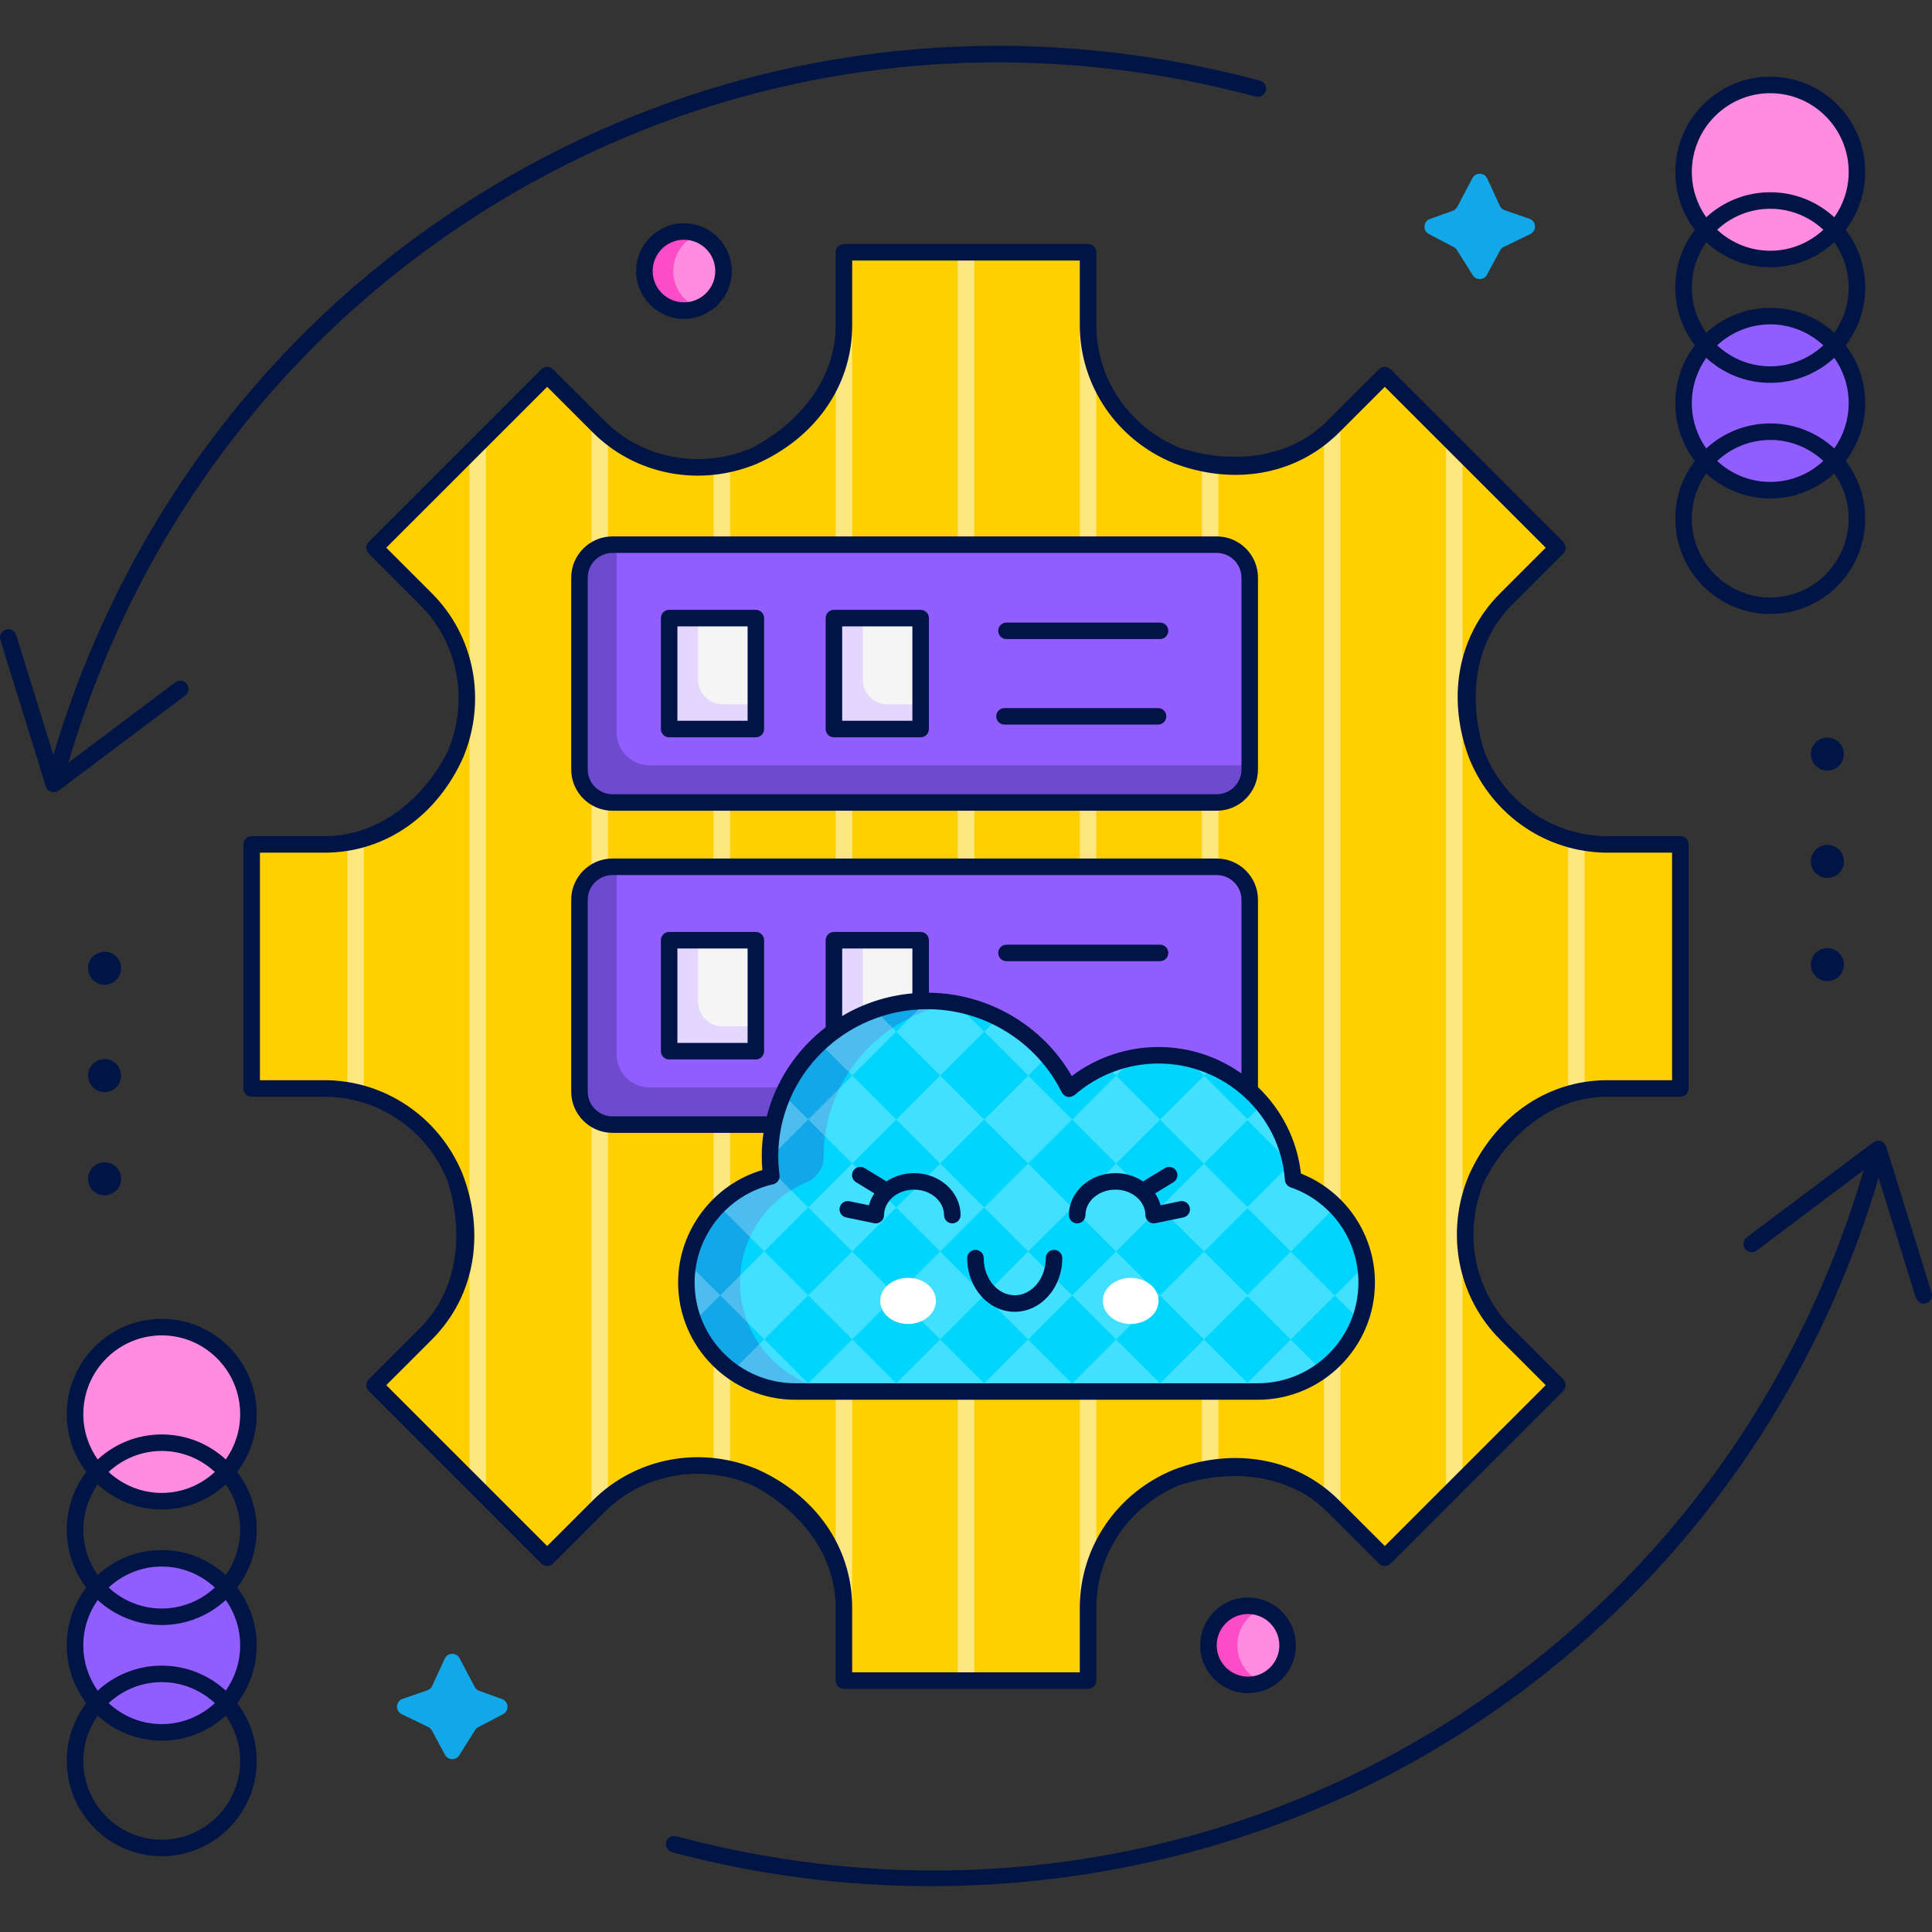
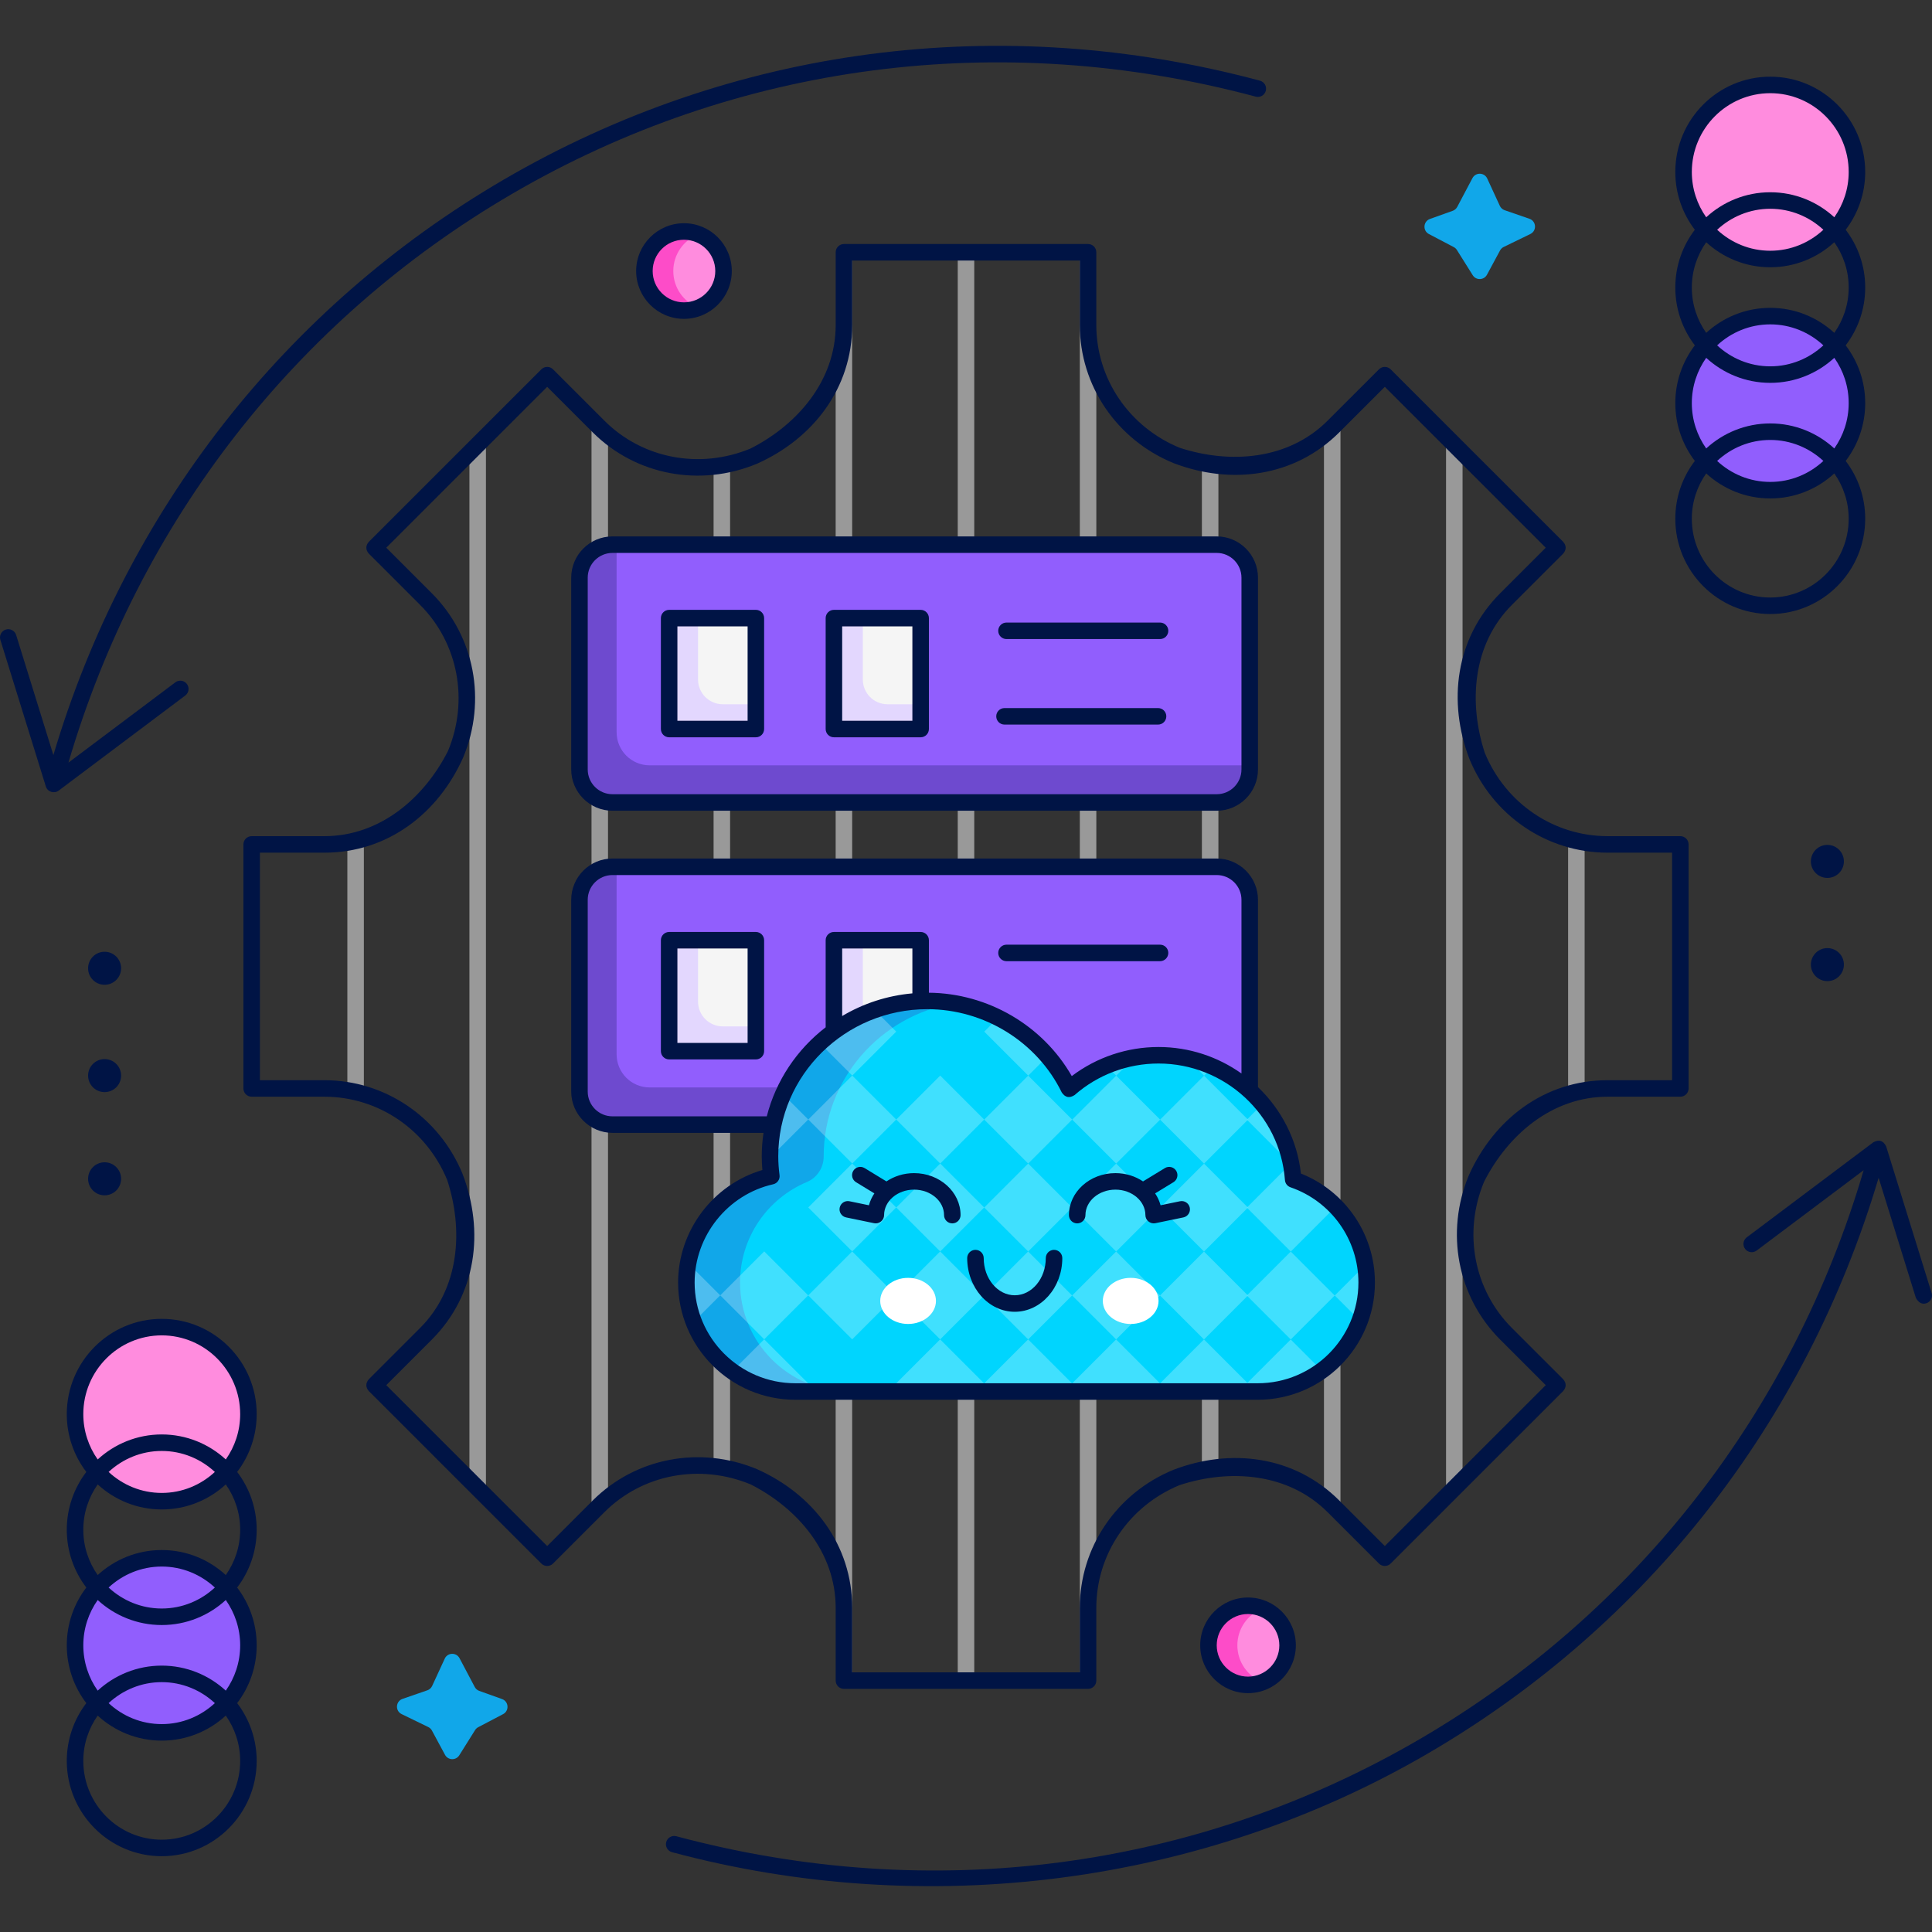
<svg xmlns="http://www.w3.org/2000/svg" id="Layer_1" enable-background="new 0 0 468.001 468.001" height="512" viewBox="0 0 468.001 468.001" width="512">
  <rect x="0" y="0" width="468.001" height="468.001" fill="#333333" stroke="none" />
  <clipPath id="SVGID_2_">
    <path id="SVGID_1_" d="m407.036 263.665v-59.116h-17.604c-13.929 0-26.308-8.542-31.614-21.418-.058-.14-.116-.28-.174-.42-5.365-12.892-2.704-27.717 7.171-37.591l12.445-12.442-41.81-41.801-12.445 12.442c-9.876 9.874-24.704 12.534-37.599 7.17-.14-.058-.28-.116-.42-.174-12.879-5.306-21.423-17.682-21.423-31.608v-17.6h-59.128v17.6c0 13.926-8.544 26.302-21.423 31.608-.14.058-.28.116-.42.174-12.895 5.364-27.723 2.704-37.599-7.17l-12.444-12.442-41.81 41.801 12.445 12.442c9.876 9.874 12.537 24.699 7.171 37.591-.058.14-.116.28-.174.42-5.307 12.876-17.685 21.418-31.614 21.418h-17.604v59.116h17.604c13.929 0 26.308 8.542 31.614 21.418.058.14.116.28.174.42 5.365 12.892 2.704 27.717-7.171 37.591l-12.445 12.442 41.81 41.801 12.445-12.442c9.876-9.874 24.704-12.534 37.599-7.17l.42.174c12.878 5.306 21.423 17.682 21.423 31.608v17.6h59.128v-17.6c0-13.926 8.544-26.302 21.423-31.608l.42-.174c12.895-5.364 27.723-2.704 37.599 7.17l12.445 12.442 41.81-41.801-12.445-12.442c-9.876-9.874-12.537-24.699-7.171-37.591l.174-.42c5.307-12.876 17.685-21.418 31.614-21.418z" />
  </clipPath>
  <clipPath id="SVGID_4_">
    <path id="SVGID_3_" d="m313.256 285.713c-1.222-16.819-15.351-30.09-32.614-30.09-8.303 0-15.878 3.075-21.646 8.133-6.159-12.6-19.227-21.294-34.353-21.294-21.053 0-38.119 16.842-38.119 37.617 0 1.643.118 3.258.325 4.846-11.782 2.649-20.587 13.168-20.587 25.751 0 14.581 11.819 26.401 26.399 26.401h111.997c14.58 0 26.399-11.82 26.399-26.401.002-11.572-7.443-21.396-17.801-24.963z" />
  </clipPath>
  <g>
    <g>
      <g>
        <g>
-           <path d="m407.036 263.665v-59.116h-17.604c-13.929 0-26.308-8.542-31.614-21.418-.058-.14-.116-.28-.174-.42-5.365-12.892-2.704-27.717 7.171-37.591l12.445-12.442-41.81-41.801-12.445 12.442c-9.876 9.874-24.704 12.534-37.599 7.17-.14-.058-.28-.116-.42-.174-12.879-5.306-21.423-17.682-21.423-31.608v-17.6h-59.128v17.6c0 13.926-8.544 26.302-21.423 31.608-.14.058-.28.116-.42.174-12.895 5.364-27.723 2.704-37.599-7.17l-12.444-12.442-41.81 41.801 12.445 12.442c9.876 9.874 12.537 24.699 7.171 37.591-.058.14-.116.28-.174.42-5.307 12.876-17.685 21.418-31.614 21.418h-17.604v59.116h17.604c13.929 0 26.308 8.542 31.614 21.418.058.14.116.28.174.42 5.365 12.892 2.704 27.717-7.171 37.591l-12.445 12.442 41.81 41.801 12.445-12.442c9.876-9.874 24.704-12.534 37.599-7.17l.42.174c12.878 5.306 21.423 17.682 21.423 31.608v17.6h59.128v-17.6c0-13.926 8.544-26.302 21.423-31.608l.42-.174c12.895-5.364 27.723-2.704 37.599 7.17l12.445 12.442 41.81-41.801-12.445-12.442c-9.876-9.874-12.537-24.699-7.171-37.591l.174-.42c5.307-12.876 17.685-21.418 31.614-21.418z" fill="#ffcf00" />
          <g>
            <g>
              <g clip-path="url(#SVGID_2_)" fill="#fff" opacity=".5">
                <path d="m233.999 446.107c-1.104 0-2-.896-2-2v-392c0-1.104.896-2 2-2s2 .896 2 2v392c0 1.104-.895 2-2 2z" />
                <path d="m263.571 446.107c-1.104 0-2-.896-2-2v-392c0-1.104.896-2 2-2s2 .896 2 2v392c0 1.104-.896 2-2 2z" />
                <path d="m293.142 446.107c-1.104 0-2-.896-2-2v-392c0-1.104.896-2 2-2s2 .896 2 2v392c0 1.104-.895 2-2 2z" />
                <path d="m322.714 446.107c-1.104 0-2-.896-2-2v-392c0-1.104.896-2 2-2s2 .896 2 2v392c0 1.104-.896 2-2 2z" />
                <path d="m352.285 446.107c-1.104 0-2-.896-2-2v-392c0-1.104.896-2 2-2s2 .896 2 2v392c0 1.104-.895 2-2 2z" />
                <path d="m381.856 446.107c-1.104 0-2-.896-2-2v-392c0-1.104.896-2 2-2s2 .896 2 2v392c0 1.104-.895 2-2 2z" />
                <path d="m204.428 446.107c-1.104 0-2-.896-2-2v-392c0-1.104.896-2 2-2s2 .896 2 2v392c0 1.104-.895 2-2 2z" />
                <path d="m174.856 446.107c-1.104 0-2-.896-2-2v-392c0-1.104.896-2 2-2s2 .896 2 2v392c0 1.104-.894 2-2 2z" />
                <path d="m145.285 446.107c-1.104 0-2-.896-2-2v-392c0-1.104.896-2 2-2s2 .896 2 2v392c0 1.104-.894 2-2 2z" />
                <path d="m115.714 446.107c-1.104 0-2-.896-2-2v-392c0-1.104.896-2 2-2s2 .896 2 2v392c0 1.104-.896 2-2 2z" />
                <path d="m86.143 446.107c-1.104 0-2-.896-2-2v-392c0-1.104.896-2 2-2s2 .896 2 2v392c0 1.104-.896 2-2 2z" />
              </g>
            </g>
          </g>
        </g>
        <g>
          <g>
            <g>
              <g>
                <path d="m294.729 194.389h-146.361c-4.418 0-8-3.582-8-8v-46.452c0-4.418 3.582-8 8-8h146.361c4.418 0 8 3.582 8 8v46.452c0 4.419-3.581 8-8 8z" fill="#915efd" />
                <path d="m157.368 185.389c-4.418 0-8-3.582-8-8v-45.452h-1c-4.418 0-8 3.582-8 8v46.452c0 4.418 3.582 8 8 8h146.361c4.418 0 8-3.582 8-8v-1z" fill="#6e4acf" />
                <path d="m294.729 196.389h-146.361c-5.514 0-10-4.486-10-10v-46.452c0-5.514 4.486-10 10-10h146.361c5.514 0 10 4.486 10 10v46.452c0 5.514-4.485 10-10 10zm-146.361-62.452c-3.309 0-6 2.691-6 6v46.452c0 3.309 2.691 6 6 6h146.361c3.309 0 6-2.691 6-6v-46.452c0-3.309-2.691-6-6-6z" fill="#001445" />
              </g>
              <g>
                <path d="m202.005 149.727h21.007v26.872h-21.007z" fill="#f5f5f5" />
                <path d="m209.005 164.599v-14.872h-7v26.872h21.007v-6h-8.007c-3.314 0-6-2.686-6-6z" fill="#e3d7fe" />
                <path d="m223.012 178.599h-21.007c-1.104 0-2-.896-2-2v-26.872c0-1.104.896-2 2-2h21.007c1.104 0 2 .896 2 2v26.872c0 1.105-.895 2-2 2zm-19.007-4h17.007v-22.872h-17.007z" fill="#001445" />
              </g>
              <g>
                <path d="m162.091 149.727h21.007v26.872h-21.007z" fill="#f5f5f5" />
                <path d="m169.091 164.599v-14.872h-7v26.872h21.007v-6h-8.007c-3.312 0-6-2.686-6-6z" fill="#e3d7fe" />
                <path d="m183.098 178.599h-21.007c-1.104 0-2-.896-2-2v-26.872c0-1.104.896-2 2-2h21.007c1.104 0 2 .896 2 2v26.872c0 1.105-.895 2-2 2zm-19.007-4h17.007v-22.872h-17.007z" fill="#001445" />
              </g>
              <g>
                <path d="m281.006 154.806h-37.198c-1.104 0-2-.896-2-2s.896-2 2-2h37.198c1.104 0 2 .896 2 2s-.896 2-2 2z" fill="#001445" />
                <g>
                  <path d="m280.525 175.521h-37.198c-1.104 0-2-.896-2-2s.896-2 2-2h37.198c1.104 0 2 .896 2 2s-.895 2-2 2z" fill="#001445" />
                </g>
              </g>
            </g>
            <g>
              <g>
                <path d="m294.729 272.418h-146.361c-4.418 0-8-3.582-8-8v-46.452c0-4.418 3.582-8 8-8h146.361c4.418 0 8 3.582 8 8v46.452c0 4.419-3.581 8-8 8z" fill="#915efd" />
                <path d="m157.368 263.418c-4.418 0-8-3.582-8-8v-45.452h-1c-4.418 0-8 3.582-8 8v46.452c0 4.418 3.582 8 8 8h146.361c4.418 0 8-3.582 8-8v-1z" fill="#6e4acf" />
              </g>
              <g>
                <path d="m202.005 227.756h21.007v26.872h-21.007z" fill="#f5f5f5" />
                <path d="m209.005 242.628v-14.872h-7v26.872h21.007v-6h-8.007c-3.314 0-6-2.686-6-6z" fill="#e3d7fe" />
              </g>
              <g>
                <path d="m162.091 227.756h21.007v26.872h-21.007z" fill="#f5f5f5" />
                <path d="m169.091 242.628v-14.872h-7v26.872h21.007v-6h-8.007c-3.312 0-6-2.686-6-6z" fill="#e3d7fe" />
                <path d="m183.098 256.628h-21.007c-1.104 0-2-.896-2-2v-26.872c0-1.104.896-2 2-2h21.007c1.104 0 2 .896 2 2v26.872c0 1.104-.895 2-2 2zm-19.007-4h17.007v-22.872h-17.007z" fill="#001445" />
              </g>
              <g>
                <path d="m281.006 232.835h-37.198c-1.104 0-2-.896-2-2s.896-2 2-2h37.198c1.104 0 2 .896 2 2s-.896 2-2 2z" fill="#001445" />
              </g>
            </g>
          </g>
          <g>
            <g>
              <path d="m313.256 285.713c-1.222-16.819-15.351-30.09-32.614-30.09-8.303 0-15.878 3.075-21.646 8.133-6.159-12.6-19.227-21.294-34.353-21.294-21.053 0-38.119 16.842-38.119 37.617 0 1.643.118 3.258.325 4.846-11.782 2.649-20.587 13.168-20.587 25.751 0 14.581 11.819 26.401 26.399 26.401h111.997c14.58 0 26.399-11.82 26.399-26.401.002-11.572-7.443-21.396-17.801-24.963z" fill="#00d5fe" />
              <path d="m179.264 310.674c0-10.958 6.678-20.352 16.186-24.344 2.499-1.05 4.08-3.492 4.076-6.203 0-.016 0-.033 0-.049 0-18.576 13.649-33.997 31.588-37.056-2.105-.355-4.261-.561-6.469-.561-21.053 0-38.119 16.842-38.119 37.617 0 1.643.118 3.258.325 4.846-11.782 2.649-20.587 13.168-20.587 25.751 0 14.581 11.819 26.401 26.399 26.401h13c-14.581-.001-26.399-11.822-26.399-26.402z" fill="#11a7e9" />
              <g>
                <g>
                  <g clip-path="url(#SVGID_4_)" fill="#fff" opacity=".5">
-                     <path d="m198.977 327.465h15.064v15.064h-15.064z" opacity=".5" transform="matrix(.707 -.707 .707 .707 -176.419 244.25)" />
                    <path d="m220.286 327.465h15.064v15.064h-15.064z" opacity=".5" transform="matrix(.707 -.707 .707 .707 -170.174 259.323)" />
                    <path d="m241.595 327.465h15.064v15.064h-15.064z" opacity=".5" transform="matrix(.707 -.707 .707 .707 -163.928 274.395)" />
                    <path d="m262.904 327.465h15.064v15.064h-15.064z" opacity=".5" transform="matrix(.707 -.707 .707 .707 -157.682 289.467)" />
                    <path d="m284.189 327.465h15.064v15.064h-15.064z" opacity=".5" transform="matrix(.707 -.707 .707 .707 -151.444 304.521)" />
                    <path d="m177.667 327.465h15.064v15.064h-15.064z" opacity=".5" transform="matrix(.707 -.707 .707 .707 -182.665 229.178)" />
-                     <path d="m177.667 242.273h15.064v15.064h-15.064z" opacity=".5" transform="matrix(.707 -.707 .707 .707 -122.409 204.208)" />
+                     <path d="m177.667 242.273h15.064v15.064z" opacity=".5" transform="matrix(.707 -.707 .707 .707 -122.409 204.208)" />
                    <path d="m177.666 263.571h15.064v15.064h-15.064z" opacity=".5" transform="matrix(.707 -.707 .707 .707 -137.473 210.45)" />
-                     <path d="m177.667 284.869h15.064v15.064h-15.064z" opacity=".5" transform="matrix(.707 -.707 .707 .707 -152.537 216.693)" />
                    <path d="m177.667 306.167h15.064v15.064h-15.064z" opacity=".5" transform="matrix(.707 -.707 .707 .707 -167.601 222.935)" />
                    <path d="m156.358 327.466h15.064v15.064h-15.064z" opacity=".5" transform="matrix(.707 -.707 .707 .707 -188.911 214.106)" />
                    <path d="m156.357 242.274h15.064v15.064h-15.064z" opacity=".5" transform="matrix(.707 -.707 .707 .707 -128.654 189.136)" />
                    <path d="m156.357 263.571h15.064v15.064h-15.064z" opacity=".5" transform="matrix(.707 -.707 .707 .707 -143.719 195.378)" />
                    <path d="m156.357 284.87h15.064v15.064h-15.064z" opacity=".5" transform="matrix(.707 -.707 .707 .707 -158.783 201.621)" />
                    <path d="m156.357 306.167h15.064v15.064h-15.064z" opacity=".5" transform="matrix(.707 -.707 .707 .707 -173.847 207.863)" />
                    <path d="m198.976 242.273h15.064v15.064h-15.064z" opacity=".5" transform="matrix(.707 -.707 .707 .707 -116.163 219.281)" />
                    <path d="m198.976 263.571h15.064v15.064h-15.064z" opacity=".5" transform="matrix(.707 -.707 .707 .707 -131.227 225.523)" />
                    <path d="m198.976 284.869h15.064v15.064h-15.064z" opacity=".5" transform="matrix(.707 -.707 .707 .707 -146.291 231.766)" />
                    <path d="m198.976 306.167h15.064v15.064h-15.064z" opacity=".5" transform="matrix(.707 -.707 .707 .707 -161.355 238.008)" />
-                     <path d="m220.286 242.273h15.064v15.064h-15.064z" opacity=".5" transform="matrix(.707 -.707 .707 .707 -109.917 234.353)" />
                    <path d="m220.285 263.57h15.064v15.064h-15.064z" opacity=".5" transform="matrix(.707 -.707 .707 .707 -124.981 240.595)" />
                    <path d="m220.286 284.869h15.064v15.064h-15.064z" opacity=".5" transform="matrix(.707 -.707 .707 .707 -140.045 246.838)" />
                    <path d="m220.286 306.166h15.064v15.064h-15.064z" opacity=".5" transform="matrix(.707 -.707 .707 .707 -155.109 253.08)" />
                    <path d="m241.594 242.273h15.064v15.064h-15.064z" opacity=".5" transform="matrix(.707 -.707 .707 .707 -103.671 249.425)" />
                    <path d="m241.594 263.571h15.064v15.064h-15.064z" opacity=".5" transform="matrix(.707 -.707 .707 .707 -118.736 255.667)" />
                    <path d="m241.595 284.869h15.064v15.064h-15.064z" opacity=".5" transform="matrix(.707 -.707 .707 .707 -133.8 261.91)" />
                    <path d="m241.594 306.167h15.064v15.064h-15.064z" opacity=".5" transform="matrix(.707 -.707 .707 .707 -148.864 268.152)" />
                    <path d="m262.904 242.273h15.064v15.064h-15.064z" opacity=".5" transform="matrix(.707 -.707 .707 .707 -97.426 264.497)" />
                    <path d="m262.904 263.57h15.064v15.064h-15.064z" opacity=".5" transform="matrix(.707 -.707 .707 .707 -112.49 270.739)" />
                    <path d="m262.904 284.869h15.064v15.064h-15.064z" opacity=".5" transform="matrix(.707 -.707 .707 .707 -127.554 276.982)" />
                    <path d="m262.904 306.166h15.064v15.064h-15.064z" opacity=".5" transform="matrix(.707 -.707 .707 .707 -142.618 283.224)" />
                    <path d="m284.188 242.272h15.064v15.064h-15.064z" opacity=".5" transform="matrix(.707 -.707 .707 .707 -91.187 279.552)" />
                    <path d="m284.188 263.57h15.064v15.064h-15.064z" opacity=".5" transform="matrix(.707 -.707 .707 .707 -106.251 285.794)" />
                    <path d="m284.189 284.869h15.064v15.064h-15.064z" opacity=".5" transform="matrix(.707 -.707 .707 .707 -121.316 292.037)" />
                    <path d="m284.188 306.166h15.064v15.064h-15.064z" opacity=".5" transform="matrix(.707 -.707 .707 .707 -136.38 298.279)" />
                    <path d="m305.206 327.465h15.064v15.064h-15.064z" opacity=".5" transform="matrix(.707 -.707 .707 .707 -145.284 319.387)" />
                    <path d="m305.205 242.272h15.064v15.064h-15.064z" opacity=".5" transform="matrix(.707 -.707 .707 .707 -85.027 294.417)" />
                    <path d="m305.205 263.57h15.064v15.064h-15.064z" opacity=".5" transform="matrix(.707 -.707 .707 .707 -100.091 300.659)" />
                    <path d="m305.205 284.869h15.064v15.064h-15.064z" opacity=".5" transform="matrix(.707 -.707 .707 .707 -115.156 306.902)" />
                    <path d="m305.205 306.166h15.064v15.064h-15.064z" opacity=".5" transform="matrix(.707 -.707 .707 .707 -130.22 313.144)" />
                    <path d="m326.518 327.453h15.064v15.064h-15.064z" opacity=".5" transform="matrix(.707 -.707 .707 .707 -139.03 334.458)" />
                    <path d="m326.518 242.261h15.064v15.064h-15.064z" opacity=".5" transform="matrix(.707 -.707 .707 .707 -78.773 309.488)" />
                    <path d="m326.518 263.559h15.064v15.064h-15.064z" opacity=".5" transform="matrix(.707 -.707 .707 .707 -93.837 315.73)" />
                    <path d="m326.518 284.857h15.064v15.064h-15.064z" opacity=".5" transform="matrix(.707 -.707 .707 .707 -108.901 321.973)" />
                    <path d="m326.518 306.155h15.064v15.064h-15.064z" opacity=".5" transform="matrix(.707 -.707 .707 .707 -123.965 328.215)" />
                  </g>
                </g>
              </g>
              <path d="m315.132 284.275c-.91-8.199-4.743-15.511-10.402-20.938v-45.371c0-5.514-4.486-10-10-10h-146.362c-5.514 0-10 4.486-10 10v46.452c0 5.514 4.486 10 10 10h36.582c-.27 1.85-.426 3.736-.426 5.659 0 1.088.05 2.208.15 3.344-11.928 3.503-20.411 14.688-20.411 27.252 0 15.66 12.74 28.4 28.399 28.4h111.997c15.66 0 28.399-12.74 28.399-28.4.001-11.678-7.15-22.126-17.926-26.398zm-166.764-13.856c-3.309 0-6-2.691-6-6v-46.452c0-3.309 2.691-6 6-6h146.361c3.309 0 6 2.691 6 6v42.072c-5.698-4.037-12.645-6.416-20.087-6.416-7.621 0-14.993 2.485-21.019 7.043-6.996-12.247-20.292-20.061-34.611-20.193v-12.717c0-1.104-.896-2-2-2h-21.007c-1.104 0-2 .896-2 2v21.09c-6.938 5.349-12.049 12.898-14.262 21.573zm72.644-40.663v10.874c-6.176.55-11.953 2.482-17.007 5.489v-16.363zm83.648 105.318h-111.997c-13.454 0-24.399-10.946-24.399-24.4 0-11.312 8.001-21.321 19.025-23.799 1.008-.227 1.678-1.185 1.544-2.21-.205-1.569-.309-3.113-.309-4.587 0-19.639 16.203-35.617 36.119-35.617 13.787 0 26.566 7.918 32.556 20.173.832 1.235 1.871 1.443 3.115.625 5.617-4.924 12.835-7.636 20.327-7.636 16.019 0 29.469 12.402 30.619 28.235.058.798.586 1.485 1.343 1.746 9.842 3.39 16.455 12.661 16.455 23.07.001 13.454-10.944 24.4-24.398 24.4z" fill="#001445" />
            </g>
            <g>
              <path d="m245.809 317.762c-6.352 0-11.519-5.834-11.519-13.004 0-1.104.896-2 2-2s2 .896 2 2c0 4.965 3.373 9.004 7.519 9.004s7.519-4.04 7.519-9.004c0-1.104.896-2 2-2s2 .896 2 2c-.001 7.17-5.168 13.004-11.519 13.004z" fill="#001445" />
              <g fill="#fff">
                <ellipse cx="219.973" cy="315.129" rx="6.749" ry="5.585" />
                <ellipse cx="273.892" cy="315.129" rx="6.749" ry="5.585" />
              </g>
              <g fill="#001445">
                <path d="m221.419 284.174c-2.505 0-4.814.752-6.687 2.007l-5.291-3.226c-.944-.576-2.174-.278-2.749.667-.575.943-.277 2.174.667 2.749l4.445 2.71c-.594.882-1.044 1.85-1.32 2.88l-4.714-.975c-1.084-.224-2.14.472-2.364 1.553-.224 1.082.472 2.14 1.554 2.364l6.791 1.404c1.214.25 2.407-.717 2.407-1.959 0-3.404 3.258-6.174 7.262-6.174s7.262 2.77 7.262 6.174c0 1.104.896 2 2 2s2-.896 2-2c0-5.61-5.052-10.174-11.263-10.174z" />
                <path d="m288.21 292.539c-.224-1.082-1.285-1.778-2.364-1.553l-4.714.975c-.276-1.031-.725-1.998-1.32-2.88l4.445-2.71c.943-.575 1.242-1.806.667-2.749-.575-.944-1.807-1.242-2.749-.667l-5.291 3.226c-1.873-1.255-4.182-2.007-6.687-2.007-6.21 0-11.262 4.564-11.262 10.174 0 1.104.896 2 2 2s2-.896 2-2c0-3.404 3.258-6.174 7.262-6.174s7.261 2.77 7.262 6.174c0 1.242 1.193 2.209 2.407 1.959l6.791-1.404c1.081-.224 1.777-1.282 1.553-2.364z" />
              </g>
            </g>
          </g>
        </g>
        <path d="m263.563 409.107h-59.128c-1.104 0-2-.896-2-2v-17.601c0-13.489-9.232-24.126-20.532-29.902-12.379-5.149-26.283-2.506-35.496 6.705l-12.445 12.442c-.781.78-2.047.78-2.828 0l-41.81-41.801c-.781-.943-.781-1.886 0-2.829l12.445-12.442c9.572-9.571 10.518-23.738 6.562-35.835-5.052-12.258-16.735-20.179-29.765-20.179h-17.603c-1.104 0-2-.896-2-2v-59.115c0-1.104.896-2 2-2h17.604c13.518 0 24.178-9.272 29.941-20.606 5.119-12.3 2.474-26.198-6.739-35.408l-12.444-12.442c-.781-.943-.781-1.886 0-2.829l41.81-41.801c.781-.78 2.047-.78 2.828 0l12.445 12.442c9.212 9.212 23.113 11.854 35.417 6.738 11.334-5.76 20.611-16.418 20.611-29.935v-17.6c0-1.104.896-2 2-2h59.128c1.104 0 2 .896 2 2v17.6c0 13.026 7.923 24.708 20.185 29.759 12.099 3.956 26.269 3.01 35.843-6.562l12.445-12.442c.781-.78 2.047-.78 2.828 0l41.81 41.801c.781.943.781 1.886 0 2.829l-12.444 12.442c-9.573 9.57-10.518 23.738-6.562 35.835 5.052 12.258 16.735 20.179 29.765 20.179h17.604c1.104 0 2 .896 2 2v59.115c0 1.104-.896 2-2 2h-17.604c-13.518 0-24.178 9.272-29.941 20.606-5.119 12.299-2.474 26.198 6.738 35.408l12.445 12.442c.781.943.781 1.886 0 2.829l-41.81 41.801c-.781.78-2.047.78-2.828 0l-12.445-12.442c-9.573-9.572-23.748-10.516-35.847-6.56-12.258 5.05-20.181 16.731-20.181 29.757v17.601c-.002 1.104-.897 2-2.002 2zm-57.127-4h55.128v-15.601c0-14.653 8.895-27.786 22.661-33.457 13.913-5.337 29.357-3.406 40.195 7.43l11.031 11.029 38.981-38.973-11.03-11.027c-10.362-10.361-13.347-25.973-7.604-39.774 6.067-13.603 18.326-23.07 33.635-23.07h15.604v-55.115h-15.604c-14.656 0-27.791-8.893-33.463-22.656-5.349-13.916-3.411-29.347 7.433-40.188l11.03-11.027-38.981-38.973-11.031 11.028c-10.843 10.842-26.277 12.779-40.193 7.431-13.767-5.671-22.662-18.804-22.662-33.458v-15.6h-55.128v15.6c0 15.308-9.471 27.565-23.074 33.628-13.804 5.742-29.419 2.759-39.781-7.602l-11.033-11.027-38.981 38.973 11.03 11.027c10.363 10.36 13.348 25.973 7.604 39.774-6.067 13.603-18.326 23.07-33.635 23.07h-15.605v55.115h15.604c14.656 0 27.791 8.893 33.463 22.656 5.349 13.916 3.41 29.346-7.432 40.188l-11.03 11.027 38.981 38.973 11.031-11.029c10.362-10.36 25.977-13.345 39.781-7.602 13.602 6.063 23.075 18.32 23.075 33.628z" fill="#001445" />
      </g>
      <g fill="#001445">
        <path d="m467.91 313.209-11.01-35.501c-.689-1.412-1.726-1.747-3.111-1.007l-30.666 23.031c-.883.663-1.062 1.917-.398 2.8.664.882 1.918 1.062 2.8.398l25.916-19.464c-17.173 58.455-55.13 107.22-107.421 137.749-54.418 31.771-118.412 40.147-180.192 23.591-1.062-.285-2.163.347-2.449 1.414s.347 2.164 1.414 2.449c61.423 16.463 128.251 8.107 183.244-24 52.968-30.924 91.472-80.242 109.032-139.366l9.023 29.09c.652 1.177 1.486 1.616 2.502 1.318 1.053-.327 1.643-1.448 1.316-2.502z" />
        <path d="m305.208 19.544c-62.818-16.838-127.896-8.314-183.244 24-52.967 30.924-91.472 80.239-109.033 139.362l-9.021-29.085c-.327-1.055-1.448-1.646-2.502-1.318-1.055.327-1.645 1.448-1.318 2.502l11.011 35.501c.423 1.363 2.061 1.796 3.111 1.007l30.666-23.031c.883-.663 1.062-1.917.398-2.8-.663-.882-1.917-1.061-2.8-.398l-25.898 19.45c17.176-58.446 55.118-107.21 107.403-137.735 54.419-31.771 118.413-40.148 180.192-23.591 1.064.29 2.164-.346 2.449-1.414.286-1.067-.347-2.164-1.414-2.45z" />
      </g>
    </g>
    <g>
      <g>
        <g>
          <ellipse cx="39.178" cy="398.558" fill="#915efd" rx="21" ry="21.083" />
          <ellipse cx="39.178" cy="342.558" fill="#ff8cde" rx="21" ry="21.083" />
          <path d="m57.448 356.558c2.964-3.886 4.73-8.739 4.73-14 0-12.729-10.318-23.083-23-23.083s-23 10.355-23 23.083c0 5.261 1.766 10.114 4.73 14-2.964 3.886-4.73 8.739-4.73 14s1.766 10.114 4.73 14c-2.964 3.886-4.73 8.739-4.73 14s1.766 10.114 4.73 14c-2.964 3.886-4.73 8.739-4.73 14 0 12.729 10.318 23.083 23 23.083s23-10.355 23-23.083c0-5.261-1.766-10.114-4.73-14 2.964-3.886 4.73-8.739 4.73-14s-1.766-10.114-4.73-14c2.964-3.886 4.73-8.739 4.73-14s-1.767-10.114-4.73-14zm-37.27-14c0-10.522 8.523-19.083 19-19.083s19 8.561 19 19.083c0 4.087-1.297 7.869-3.484 10.977-4.094-3.761-9.542-6.061-15.516-6.061s-11.423 2.299-15.516 6.061c-2.187-3.109-3.484-6.89-3.484-10.977zm31.867 14c-3.389 3.144-7.901 5.083-12.868 5.083s-9.479-1.939-12.868-5.083c3.389-3.144 7.901-5.083 12.868-5.083s9.48 1.938 12.868 5.083zm6.133 70c0 10.522-8.523 19.083-19 19.083s-19-8.561-19-19.083c0-4.087 1.297-7.869 3.484-10.977 4.094 3.761 9.542 6.061 15.516 6.061s11.423-2.299 15.516-6.061c2.186 3.108 3.484 6.89 3.484 10.977zm-31.868-14c3.389-3.144 7.901-5.083 12.868-5.083s9.479 1.939 12.868 5.083c-3.389 3.144-7.901 5.083-12.868 5.083s-9.479-1.939-12.868-5.083zm31.868-14c0 4.087-1.297 7.869-3.484 10.977-4.094-3.761-9.542-6.061-15.516-6.061s-11.423 2.299-15.516 6.061c-2.187-3.108-3.484-6.89-3.484-10.977s1.297-7.869 3.484-10.977c4.094 3.761 9.542 6.061 15.516 6.061s11.423-2.299 15.516-6.061c2.186 3.108 3.484 6.89 3.484 10.977zm-31.868-14c3.389-3.144 7.901-5.083 12.868-5.083s9.479 1.939 12.868 5.083c-3.389 3.144-7.901 5.083-12.868 5.083s-9.479-1.939-12.868-5.083zm28.384-3.023c-4.094-3.761-9.542-6.061-15.516-6.061s-11.423 2.299-15.516 6.061c-2.187-3.108-3.484-6.89-3.484-10.977s1.297-7.869 3.484-10.977c4.094 3.761 9.542 6.061 15.516 6.061s11.423-2.299 15.516-6.061c2.187 3.108 3.484 6.89 3.484 10.977s-1.298 7.868-3.484 10.977z" fill="#001445" />
        </g>
        <g>
          <ellipse cx="428.821" cy="97.656" fill="#915efd" rx="21" ry="21.083" />
          <ellipse cx="428.821" cy="41.656" fill="#ff8cde" rx="21" ry="21.083" />
          <path d="m447.091 55.656c2.964-3.886 4.73-8.739 4.73-14 0-12.729-10.318-23.083-23-23.083s-23 10.355-23 23.083c0 5.261 1.766 10.114 4.73 14-2.964 3.886-4.73 8.739-4.73 14s1.766 10.114 4.73 14c-2.964 3.886-4.73 8.739-4.73 14s1.766 10.114 4.73 14c-2.964 3.886-4.73 8.739-4.73 14 0 12.729 10.318 23.083 23 23.083s23-10.355 23-23.083c0-5.261-1.766-10.114-4.73-14 2.964-3.886 4.73-8.739 4.73-14s-1.766-10.114-4.73-14c2.964-3.886 4.73-8.739 4.73-14s-1.766-10.113-4.73-14zm-18.27-33.083c10.477 0 19 8.561 19 19.083 0 4.087-1.297 7.869-3.484 10.977-4.094-3.761-9.542-6.061-15.516-6.061s-11.423 2.299-15.516 6.061c-2.187-3.108-3.484-6.89-3.484-10.977 0-10.522 8.524-19.083 19-19.083zm12.868 33.083c-3.389 3.144-7.901 5.083-12.868 5.083s-9.479-1.939-12.868-5.083c3.389-3.144 7.901-5.083 12.868-5.083s9.479 1.939 12.868 5.083zm-28.384 3.023c4.094 3.761 9.542 6.061 15.516 6.061s11.423-2.299 15.516-6.061c2.187 3.108 3.484 6.89 3.484 10.977s-1.297 7.869-3.484 10.977c-4.094-3.761-9.542-6.061-15.516-6.061s-11.423 2.299-15.516 6.061c-2.187-3.108-3.484-6.89-3.484-10.977s1.298-7.868 3.484-10.977zm28.384 24.977c-3.389 3.144-7.901 5.083-12.868 5.083s-9.479-1.939-12.868-5.083c3.389-3.144 7.901-5.083 12.868-5.083s9.479 1.939 12.868 5.083zm-12.868 61.084c-10.477 0-19-8.561-19-19.083 0-4.087 1.297-7.869 3.484-10.977 4.094 3.761 9.542 6.061 15.516 6.061s11.423-2.299 15.516-6.061c2.187 3.108 3.484 6.89 3.484 10.977 0 10.522-8.523 19.083-19 19.083zm-12.867-33.084c3.389-3.144 7.901-5.083 12.868-5.083s9.479 1.939 12.868 5.083c-3.389 3.144-7.901 5.083-12.868 5.083s-9.48-1.938-12.868-5.083zm28.383-3.023c-4.094-3.761-9.542-6.061-15.516-6.061s-11.423 2.299-15.516 6.061c-2.187-3.108-3.484-6.89-3.484-10.977s1.297-7.869 3.484-10.977c4.094 3.761 9.542 6.061 15.516 6.061s11.423-2.299 15.516-6.061c2.187 3.108 3.484 6.89 3.484 10.977s-1.297 7.869-3.484 10.977z" fill="#001445" />
        </g>
      </g>
      <g fill="#11a7e9">
        <path d="m115.08 419.094-3.827 6.102c-.815 1.299-2.728 1.236-3.455-.114l-3.167-5.877c-.199-.369-.509-.667-.886-.85l-6.454-3.137c-1.603-.779-1.463-3.107.221-3.689l6.007-2.076c.515-.178.935-.558 1.163-1.053l3.052-6.62c.693-1.504 2.81-1.562 3.584-.098l3.685 6.968c.234.442.624.78 1.094.948l5.516 1.974c1.64.587 1.798 2.845.256 3.654l-6.025 3.161c-.312.163-.576.407-.764.707z" />
        <path d="m352.919 60.56 3.827 6.102c.815 1.299 2.728 1.236 3.455-.114l3.167-5.877c.199-.369.509-.667.886-.85l6.454-3.137c1.603-.779 1.463-3.107-.221-3.689l-6.007-2.076c-.515-.178-.935-.558-1.163-1.053l-3.052-6.62c-.693-1.504-2.81-1.562-3.584-.098l-3.685 6.968c-.234.442-.624.78-1.094.948l-5.516 1.974c-1.64.587-1.798 2.845-.256 3.654l6.025 3.162c.312.162.576.406.764.706z" />
      </g>
      <g fill="#001445">
        <g>
          <circle cx="442.661" cy="208.664" r="4" />
          <circle cx="442.661" cy="233.664" r="4" />
-           <circle cx="442.661" cy="182.664" r="4" />
        </g>
        <g>
          <circle cx="25.338" cy="260.55" r="4" />
          <circle cx="25.338" cy="285.55" r="4" />
          <circle cx="25.338" cy="234.55" r="4" />
        </g>
      </g>
      <g>
        <g>
          <circle cx="165.68" cy="65.656" fill="#ff8cde" r="9.584" />
          <path d="m163.096 65.656c0-4.057 2.524-7.516 6.084-8.916-1.085-.427-2.263-.669-3.5-.669-5.293 0-9.584 4.291-9.584 9.584s4.291 9.584 9.584 9.584c1.237 0 2.415-.242 3.5-.669-3.56-1.397-6.084-4.857-6.084-8.914z" fill="#fd4cc8" />
          <path d="m165.682 77.241c-6.388 0-11.584-5.197-11.584-11.584s5.197-11.584 11.584-11.584 11.584 5.197 11.584 11.584-5.198 11.584-11.584 11.584zm0-19.169c-4.182 0-7.584 3.402-7.584 7.584s3.402 7.584 7.584 7.584 7.584-3.402 7.584-7.584c0-4.181-3.403-7.584-7.584-7.584z" fill="#001445" />
        </g>
        <g>
          <circle cx="302.319" cy="398.558" fill="#ff8cde" r="9.584" />
          <path d="m299.734 398.558c0-4.057 2.524-7.516 6.084-8.916-1.085-.427-2.263-.669-3.5-.669-5.293 0-9.584 4.291-9.584 9.584s4.291 9.584 9.584 9.584c1.237 0 2.415-.242 3.5-.669-3.56-1.398-6.084-4.858-6.084-8.914z" fill="#fd4cc8" />
          <path d="m302.318 410.142c-6.387 0-11.584-5.197-11.584-11.584 0-6.388 5.197-11.584 11.584-11.584 6.388 0 11.584 5.197 11.584 11.584.001 6.387-5.196 11.584-11.584 11.584zm0-19.169c-4.182 0-7.584 3.402-7.584 7.584s3.402 7.584 7.584 7.584 7.584-3.402 7.584-7.584c.001-4.181-3.402-7.584-7.584-7.584z" fill="#001445" />
        </g>
      </g>
    </g>
  </g>
</svg>